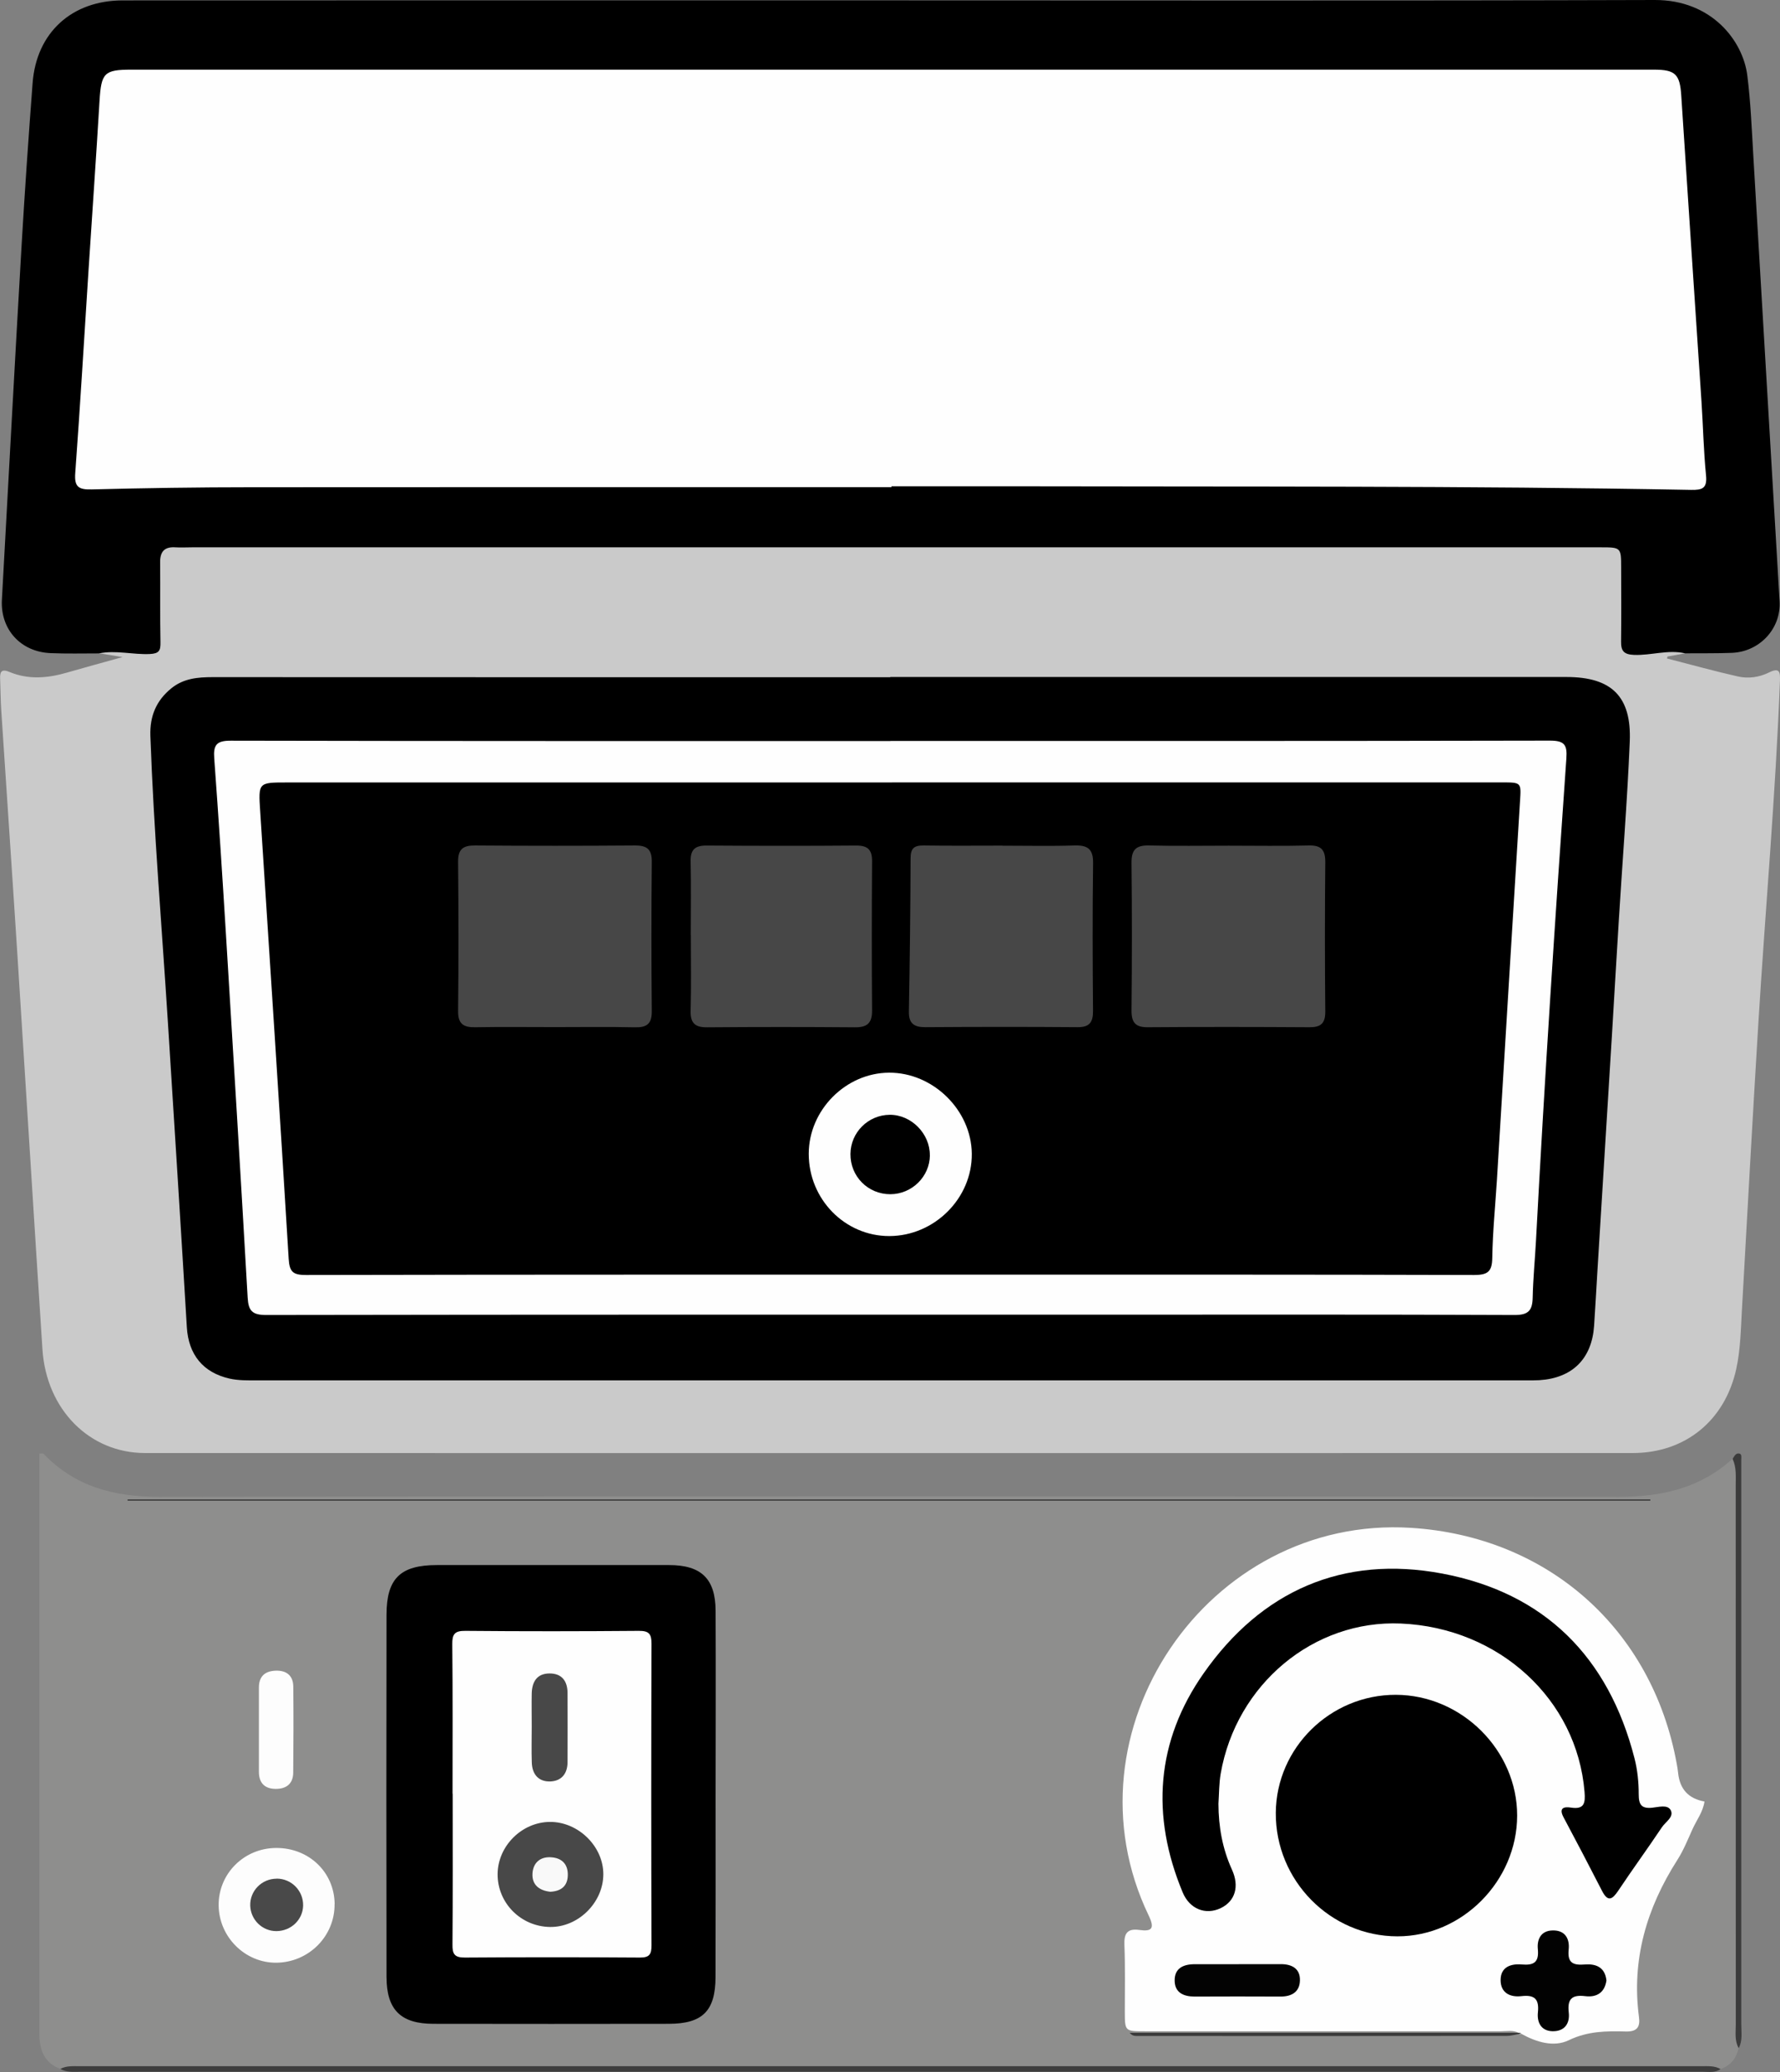
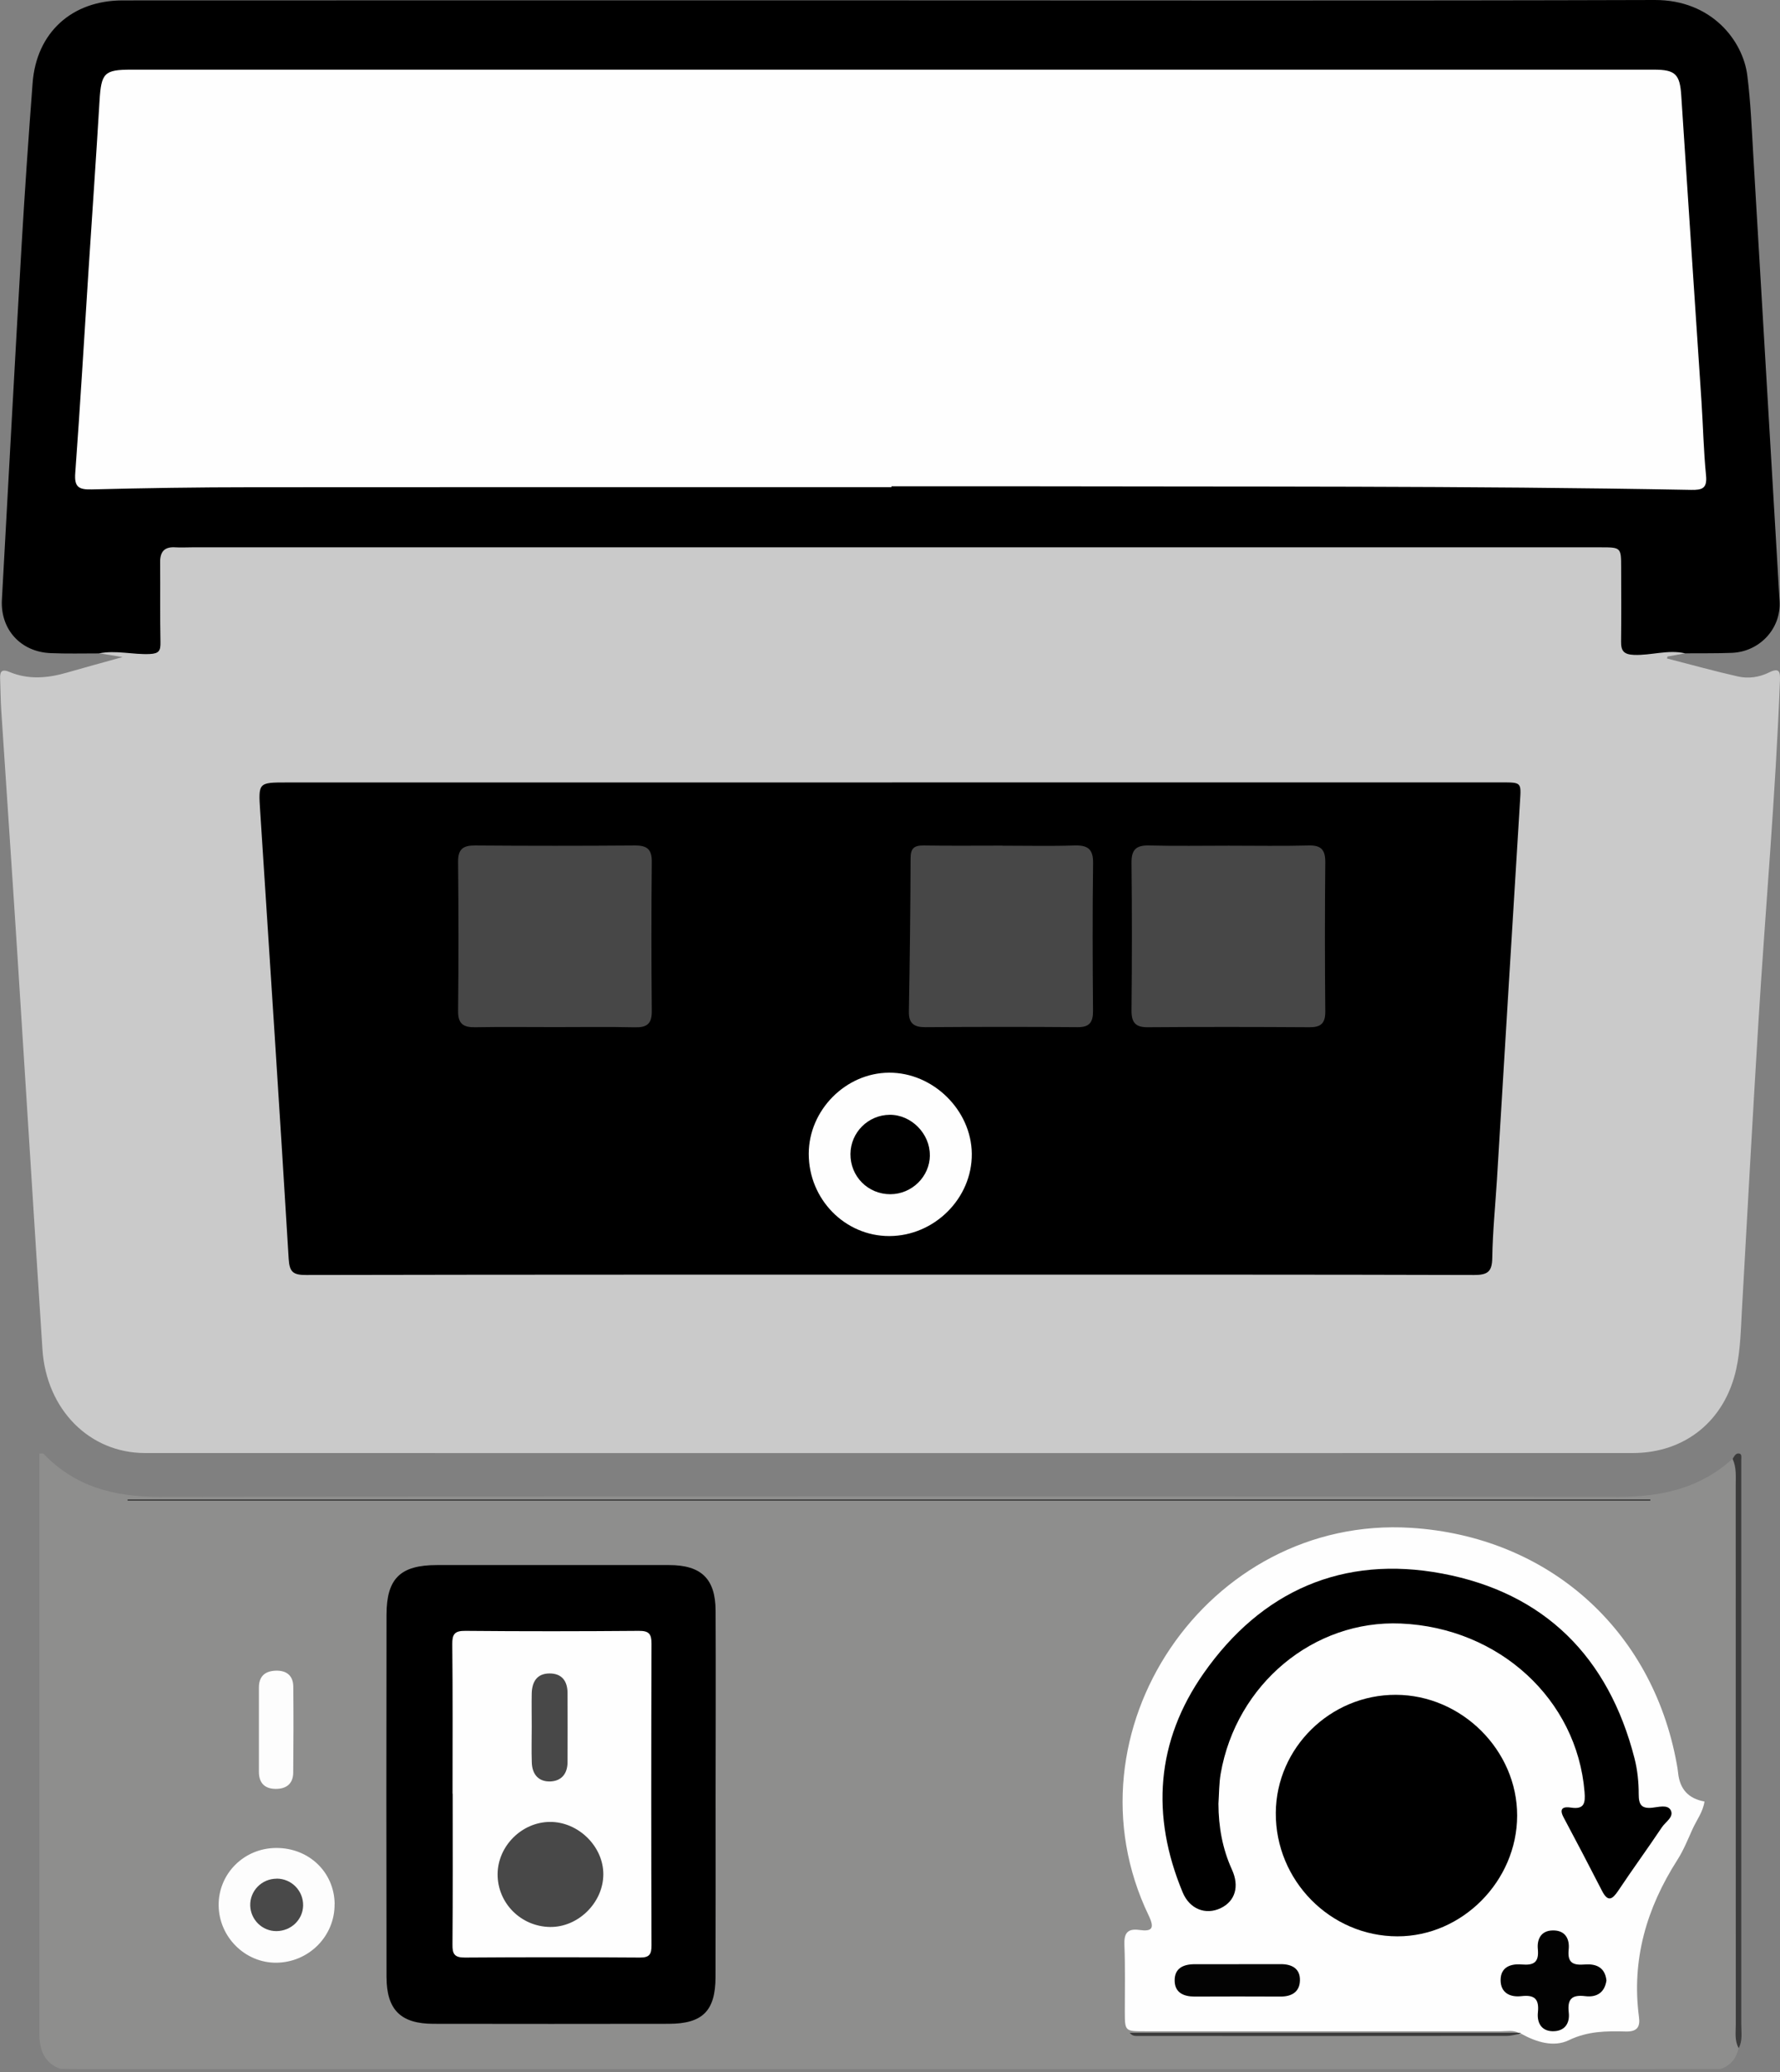
<svg xmlns="http://www.w3.org/2000/svg" id="Ebene_1" viewBox="0 0 262.55 305.5">
  <rect x="0" y="0" width="262.55" height="305.5" fill="#808080" stroke="none" />
  <defs>
    <style>.cls-1{fill:#fefefe;}.cls-1,.cls-2,.cls-3,.cls-4,.cls-5,.cls-6,.cls-7,.cls-8,.cls-9,.cls-10,.cls-11,.cls-12,.cls-13,.cls-14,.cls-15{stroke-width:0px;}.cls-2{fill:#020202;}.cls-3{fill:#474747;}.cls-4{fill:#030303;}.cls-6{fill:#3b3b3b;}.cls-7{fill:#494949;}.cls-8{fill:#373737;}.cls-9{fill:#484848;}.cls-10{fill:#3d3d3d;}.cls-11{fill:#f9f9f9;}.cls-12{fill:#3a3a3a;}.cls-13{fill:#fdfdfd;}.cls-14{fill:#cacaca;}.cls-15{fill:#8e8e8d;}</style>
  </defs>
  <path class="cls-15" d="m8.9,305.05c-2.47-.94-3.1-2.9-3.1-5.32.02-23.67,0-47.33,0-71,0-4.8,0-9.6,0-14.4.33,0,.53-.06.6,0,4.69,4.89,10.45,6.38,17.13,6.37,71.74-.11,143.48-.11,215.22,0,6.39,0,12.02-1.27,16.8-5.61,1.3.58.89,1.76.89,2.73.03,10.91.02,21.81.02,32.72,0,17.14.03,34.28-.02,51.42-.32,1.52-1.16,2.6-2.66,3.1-24.41.05-48.83.02-73.24.02-55.95,0-111.91,0-167.86,0-1.26,0-2.52-.01-3.78-.05Z" />
  <path class="cls-14" d="m248.54,96.33c-.86.16-1.73.31-2.59.47-.02.1-.04.19-.06.29,3.48.89,6.94,1.86,10.45,2.65,1.53.35,3.16.12,4.57-.58,1.65-.82,1.67,0,1.63,1.26-.64,16.83-2.15,33.6-3.18,50.4-.86,14.07-1.63,28.14-2.42,42.21-.17,2.96-.21,5.94-.85,8.85-1.67,7.58-7.53,12.36-15.25,12.36-73.15.01-146.3.02-219.45,0-8.19,0-14.55-6.41-15.13-15.29-1.26-19.32-2.44-38.64-3.68-57.95-.77-12.06-1.6-24.12-2.39-36.18-.1-1.55-.11-3.11-.17-4.67-.04-1,.1-1.6,1.36-1.08,2.8,1.17,5.65.93,8.5.1,2.55-.74,5.11-1.43,8.2-2.29-1.52-.24-2.49-.4-3.47-.56.75-1.46,2.16-1.07,3.35-1.12,3.94-.18,4.49-.69,4.52-4.59.02-2,0-4.01.01-6.01.05-4.71.31-4.97,5.12-5.02.59,0,1.19,0,1.78,0,68.03,0,136.06,0,204.08,0,1.26,0,2.52-.03,3.78.07,2.24.17,2.73.62,2.87,2.83.18,2.89.03,5.79.09,8.68.07,3.37.95,4.12,4.31,4.11,1.39,0,3.03-.59,4.01,1.07Z" />
  <path class="cls-5" d="m248.54,96.33c-2.52-.58-5,.33-7.52.23-1.52-.06-1.93-.6-1.91-1.97.04-3.63.02-7.27.01-10.9,0-2.96-.03-2.99-2.97-2.99-17.21,0-34.41,0-51.62,0-52.07,0-104.13,0-156.2,0-.82,0-1.63.05-2.45,0-1.62-.11-2.28.63-2.26,2.23.04,3.93-.03,7.86.05,11.79.02,1.21-.21,1.64-1.55,1.71-2.52.12-5.02-.6-7.53-.09-2.37,0-4.75.06-7.12-.04-4.43-.18-7.43-3.51-7.19-7.87.96-17.33,1.88-34.66,2.89-51.99.47-8.07,1.03-16.14,1.64-24.2C5.37,4.82,10.58.07,18.08.06c36.22-.02,72.43-.01,108.65-.01,39.11,0,78.22.07,117.33-.05,8.45-.03,13.04,6.05,13.67,11.14.49,3.9.65,7.83.88,11.76,1.3,21.92,2.59,43.83,3.88,65.75.24,4.01-2.92,7.45-7.05,7.61-2.3.09-4.6.05-6.9.07Z" />
-   <path class="cls-10" d="m8.9,305.05c.89-.49,1.87-.4,2.83-.4,79.74,0,159.49,0,239.23,0,.96,0,1.94-.09,2.82.42-.79.58-1.71.4-2.59.4-79.83,0-159.65,0-239.48,0-.96,0-1.94.1-2.82-.43Z" />
  <path class="cls-6" d="m256.45,301.97c-.62-1.1-.42-2.32-.42-3.49,0-26.48,0-52.96-.01-79.43,0-1.33.13-2.68-.46-3.94.23-.37.46-.88.95-.8.46.07.32.58.33.93.01,1.19,0,2.37,0,3.56,0,26.56,0,53.12,0,79.68,0,1.17.22,2.38-.38,3.5Z" />
  <path class="cls-1" d="m224.01,299.73c-.84-.43-1.75-.23-2.63-.23-17.51-.01-35.02,0-52.53,0-2.93,0-2.93-.01-2.94-2.91,0-3.26.07-6.53-.06-9.79-.07-1.7.39-2.49,2.2-2.24,1.85.26,2.3-.21,1.39-2.11-13.02-27.04,8.66-59.06,38.68-57.18,20.2,1.27,35.59,14.93,39.2,34.8.08.44.16.88.2,1.32q.36,3.61,3.89,4.23c-.21,1.51-1.14,2.71-1.75,4.04-.7,1.55-1.34,3.16-2.26,4.59-4.53,7.09-6.77,14.7-5.65,23.16.2,1.46-.29,2.16-1.93,2.12-2.87-.08-5.64-.06-8.43,1.29-2.23,1.07-4.8.27-7.02-.96-.17.14-.3.1-.37-.11Z" />
  <path class="cls-5" d="m105.55,264.84c0,8.9.02,17.79-.01,26.69-.02,4.98-1.92,6.86-6.89,6.87-11.57.02-23.13.02-34.7,0-4.85,0-6.93-2.07-6.94-6.92-.03-17.79-.03-35.59,0-53.38,0-5.37,2.05-7.34,7.43-7.34,11.42,0,22.84,0,34.25,0,4.75,0,6.84,2.02,6.86,6.73.04,9.12.01,18.24,0,27.36Z" />
  <path class="cls-13" d="m49.35,280.72c.06,4.73-3.78,8.61-8.57,8.67-4.62.05-8.49-3.79-8.53-8.46-.04-4.66,3.73-8.43,8.46-8.46,4.84-.03,8.59,3.55,8.65,8.25Z" />
  <path class="cls-8" d="m18.82,221.08h224.6c0,.06,0,.12,0,.18H18.82c0-.06,0-.12,0-.18Z" />
  <path class="cls-13" d="m38.19,255.03c0-2.07,0-4.15,0-6.22,0-1.66.91-2.43,2.49-2.48,1.61-.05,2.57.75,2.58,2.37.04,4.22.03,8.45-.01,12.67-.02,1.64-1.02,2.4-2.59,2.39-1.61-.01-2.46-.86-2.47-2.49,0-2.07,0-4.15,0-6.22Z" />
  <path class="cls-12" d="m224.01,299.73c.14-.02.27.02.37.11-.73.12-1.45.34-2.18.34-18.18.02-36.35.02-54.53.01-.35,0-.7-.05-1.04-.46h57.37Z" />
-   <path class="cls-5" d="m131.32,99.82c33.24,0,66.49,0,99.73,0,6.64,0,9.62,2.85,9.34,9.54-.37,8.81-1.08,17.6-1.62,26.41-.35,5.62-.67,11.25-1.01,16.87-.7,11.47-1.41,22.93-2.12,34.4-.17,2.81-.32,5.62-.51,8.43-.33,4.87-3.2,7.72-8.08,8.03-.67.04-1.34.03-2,.03-62.41,0-124.81,0-187.22,0-1.33,0-2.66.03-3.99-.27-3.9-.89-6.03-3.54-6.28-7.55-.9-15.02-1.85-30.04-2.8-45.05-.89-14.05-2.08-28.09-2.58-42.16-.1-2.9.86-5.21,3.1-7.02,1.79-1.45,3.89-1.64,6.08-1.64,33.32.02,66.64.01,99.95.01Z" />
  <path class="cls-1" d="m131.49,71.83c-31.46,0-62.92-.02-94.38.01-7.86,0-15.73.12-23.59.32-1.92.05-2.58-.36-2.42-2.42.73-9.91,1.31-19.83,1.95-29.75.54-8.36,1.13-16.72,1.63-25.09.25-4.13.67-4.63,4.68-4.63,74.87,0,149.73,0,224.6,0,3.18,0,3.83.69,4.03,3.88.97,15.02,1.99,30.04,2.98,45.06.24,3.63.31,7.27.67,10.88.19,1.91-.54,2.17-2.19,2.14-33.23-.62-66.47-.45-99.71-.53-6.08-.01-12.17,0-18.25,0v.13Z" />
  <path class="cls-5" d="m179.72,265.95c.01,3.39.59,6.64,2,9.73,1.11,2.45.48,4.63-1.66,5.66-2.21,1.06-4.58.16-5.61-2.31-4.72-11.32-3.94-22.31,3.1-32.33,8.52-12.15,20.53-17.44,35.17-14.69,15.11,2.84,24.55,12.32,28.37,27.25.44,1.71.62,3.52.62,5.28,0,1.51.37,2.16,1.98,2,.92-.09,2.25-.5,2.72.33.57,1.01-.75,1.75-1.28,2.55-2.1,3.14-4.33,6.19-6.43,9.34-.89,1.33-1.54,1.72-2.41.02-1.86-3.62-3.74-7.23-5.66-10.82-.75-1.4.05-1.6,1.09-1.44,2,.31,2.13-.72,2-2.31-1.11-13.65-12.6-24.2-27.08-24.83-12.87-.56-24.29,8.93-26.59,22.14-.25,1.45-.23,2.95-.33,4.43Z" />
  <path class="cls-5" d="m205.89,249.89c9.71.02,17.91,8.19,17.89,17.82-.02,9.64-8.11,17.8-17.65,17.79-9.91,0-18.02-8.24-17.95-18.22.07-9.58,8.05-17.42,17.71-17.39Z" />
  <path class="cls-2" d="m236.95,292.01c-.26,1.79-1.44,2.52-3.13,2.31-1.95-.24-2.66.41-2.43,2.4.19,1.64-.62,2.8-2.38,2.77-1.71-.03-2.32-1.32-2.17-2.77.21-1.98-.49-2.63-2.44-2.4-1.66.19-3.06-.48-3.06-2.37,0-1.95,1.53-2.44,3.13-2.3,1.79.15,2.55-.33,2.36-2.27-.14-1.43.45-2.72,2.19-2.75,1.85-.04,2.52,1.24,2.36,2.8-.21,2,.65,2.36,2.39,2.22,1.59-.12,2.97.37,3.18,2.36Z" />
  <path class="cls-4" d="m182.71,289.6c2.07,0,4.15,0,6.22,0,1.63,0,2.86.66,2.81,2.41-.04,1.7-1.23,2.38-2.88,2.37-4.22-.02-8.45-.02-12.67,0-1.62,0-2.89-.58-2.93-2.31-.04-1.88,1.3-2.47,3-2.46,2.15.01,4.3,0,6.45,0h0Z" />
  <path class="cls-1" d="m66.75,264.48c0-7.34.04-14.68-.04-22.02-.02-1.52.35-2.02,1.95-2,8.53.08,17.05.07,25.58,0,1.48-.01,1.86.45,1.86,1.89-.05,14.83-.05,29.66,0,44.49,0,1.32-.32,1.8-1.72,1.79-8.6-.06-17.2-.06-25.8,0-1.5.01-1.86-.48-1.84-1.9.06-7.41.03-14.83.03-22.24Z" />
  <path class="cls-7" d="m40.81,276.99c2.19,0,3.95,1.8,3.9,3.99-.05,2.08-1.78,3.73-3.92,3.75-2.09.02-3.82-1.66-3.88-3.76-.06-2.18,1.7-3.97,3.9-3.97Z" />
-   <path class="cls-1" d="m131.34,109.25c32.43,0,64.86.02,97.29-.05,2.15,0,2.55.65,2.41,2.62-1.67,23.68-3.22,47.36-4.48,71.07-.15,2.81-.43,5.62-.49,8.44-.04,1.9-.63,2.57-2.7,2.56-20.33-.09-40.67-.05-61-.05-41.04,0-82.08-.02-123.12.05-2.06,0-2.61-.64-2.72-2.55-1.02-17.85-2.1-35.69-3.2-53.53-.53-8.66-1.09-17.32-1.73-25.98-.15-1.97.31-2.63,2.45-2.62,32.43.07,64.86.05,97.29.05Z" />
  <path class="cls-9" d="m73.4,276.29c.04-4.11,3.57-7.63,7.7-7.66,4.18-.04,7.91,3.61,7.89,7.73-.01,4.17-3.71,7.82-7.86,7.76-4.32-.06-7.78-3.56-7.73-7.83Z" />
  <path class="cls-9" d="m78.43,254.56c0-1.63-.03-3.26,0-4.89.05-1.69.76-2.92,2.62-2.93,1.83-.01,2.65,1.13,2.66,2.86.02,3.41.01,6.81,0,10.22,0,1.66-.86,2.76-2.49,2.84-1.77.08-2.72-1.03-2.78-2.78-.06-1.78-.01-3.55-.01-5.33h0Z" />
  <path class="cls-5" d="m131.57,115.36c29.98,0,59.96,0,89.94,0,2.91,0,2.87,0,2.69,2.8-1.15,18.58-2.27,37.16-3.4,55.75-.24,3.85-.63,7.69-.69,11.55-.03,2.02-.65,2.53-2.66,2.53-23.6-.07-47.2-.05-70.79-.05-33.84,0-67.68-.02-101.51.05-1.89,0-2.45-.4-2.57-2.39-1.33-21.99-2.78-43.97-4.2-65.95-.28-4.28-.29-4.28,3.92-4.28,29.76,0,59.51,0,89.27,0Z" />
-   <path class="cls-11" d="m81.17,278.93c-1.65-.18-2.73-1.04-2.63-2.7.09-1.48,1.04-2.46,2.65-2.39,1.66.07,2.61.99,2.56,2.69-.05,1.63-1.06,2.32-2.58,2.4Z" />
  <path class="cls-3" d="m81.87,151.44c-3.93,0-7.85-.05-11.78.02-1.75.03-2.54-.5-2.52-2.4.08-7.33.07-14.66,0-22-.02-1.88.76-2.42,2.52-2.4,7.85.06,15.7.06,23.55,0,1.79-.01,2.52.55,2.5,2.42-.07,7.33-.07,14.66,0,22,.02,1.89-.74,2.43-2.51,2.39-3.92-.09-7.85-.03-11.78-.03Z" />
  <path class="cls-3" d="m181.27,124.69c3.93,0,7.86.07,11.78-.03,1.86-.05,2.44.69,2.43,2.48-.07,7.33-.07,14.67,0,22.01.01,1.76-.66,2.32-2.36,2.31-7.93-.05-15.86-.06-23.78,0-1.84.02-2.45-.66-2.44-2.47.07-7.26.08-14.52,0-21.78-.02-1.96.7-2.6,2.61-2.55,3.92.1,7.85.03,11.78.03Z" />
  <path class="cls-3" d="m147.82,124.69c3.55,0,7.11.08,10.66-.03,1.95-.06,2.78.51,2.75,2.62-.1,7.26-.07,14.52-.01,21.77.01,1.68-.51,2.41-2.28,2.4-7.48-.06-14.96-.05-22.44,0-1.65.01-2.47-.52-2.44-2.29.13-7.53.23-15.07.25-22.6,0-1.49.53-1.92,1.94-1.9,3.85.06,7.7.02,11.55.02Z" />
-   <path class="cls-3" d="m101.89,137.89c0-3.63.06-7.27-.02-10.9-.04-1.75.68-2.33,2.37-2.32,7.34.05,14.68.06,22.02,0,1.72-.01,2.38.59,2.37,2.32-.05,7.34-.06,14.68,0,22.02.01,1.83-.71,2.47-2.51,2.46-7.26-.06-14.53-.06-21.79,0-1.82.02-2.51-.61-2.46-2.46.1-3.7.03-7.41.03-11.12Z" />
  <path class="cls-1" d="m131.17,182.25c-6.54.01-11.88-5.43-11.88-12.12,0-6.44,5.44-11.94,11.85-11.97,6.48-.03,12.13,5.51,12.2,11.94.07,6.57-5.51,12.14-12.17,12.15Z" />
  <path class="cls-5" d="m137.16,170.34c-.03,3.15-2.65,5.73-5.84,5.74-3.3,0-5.9-2.62-5.88-5.93.03-3.18,2.61-5.76,5.8-5.78,3.17-.02,5.94,2.78,5.91,5.97Z" />
</svg>